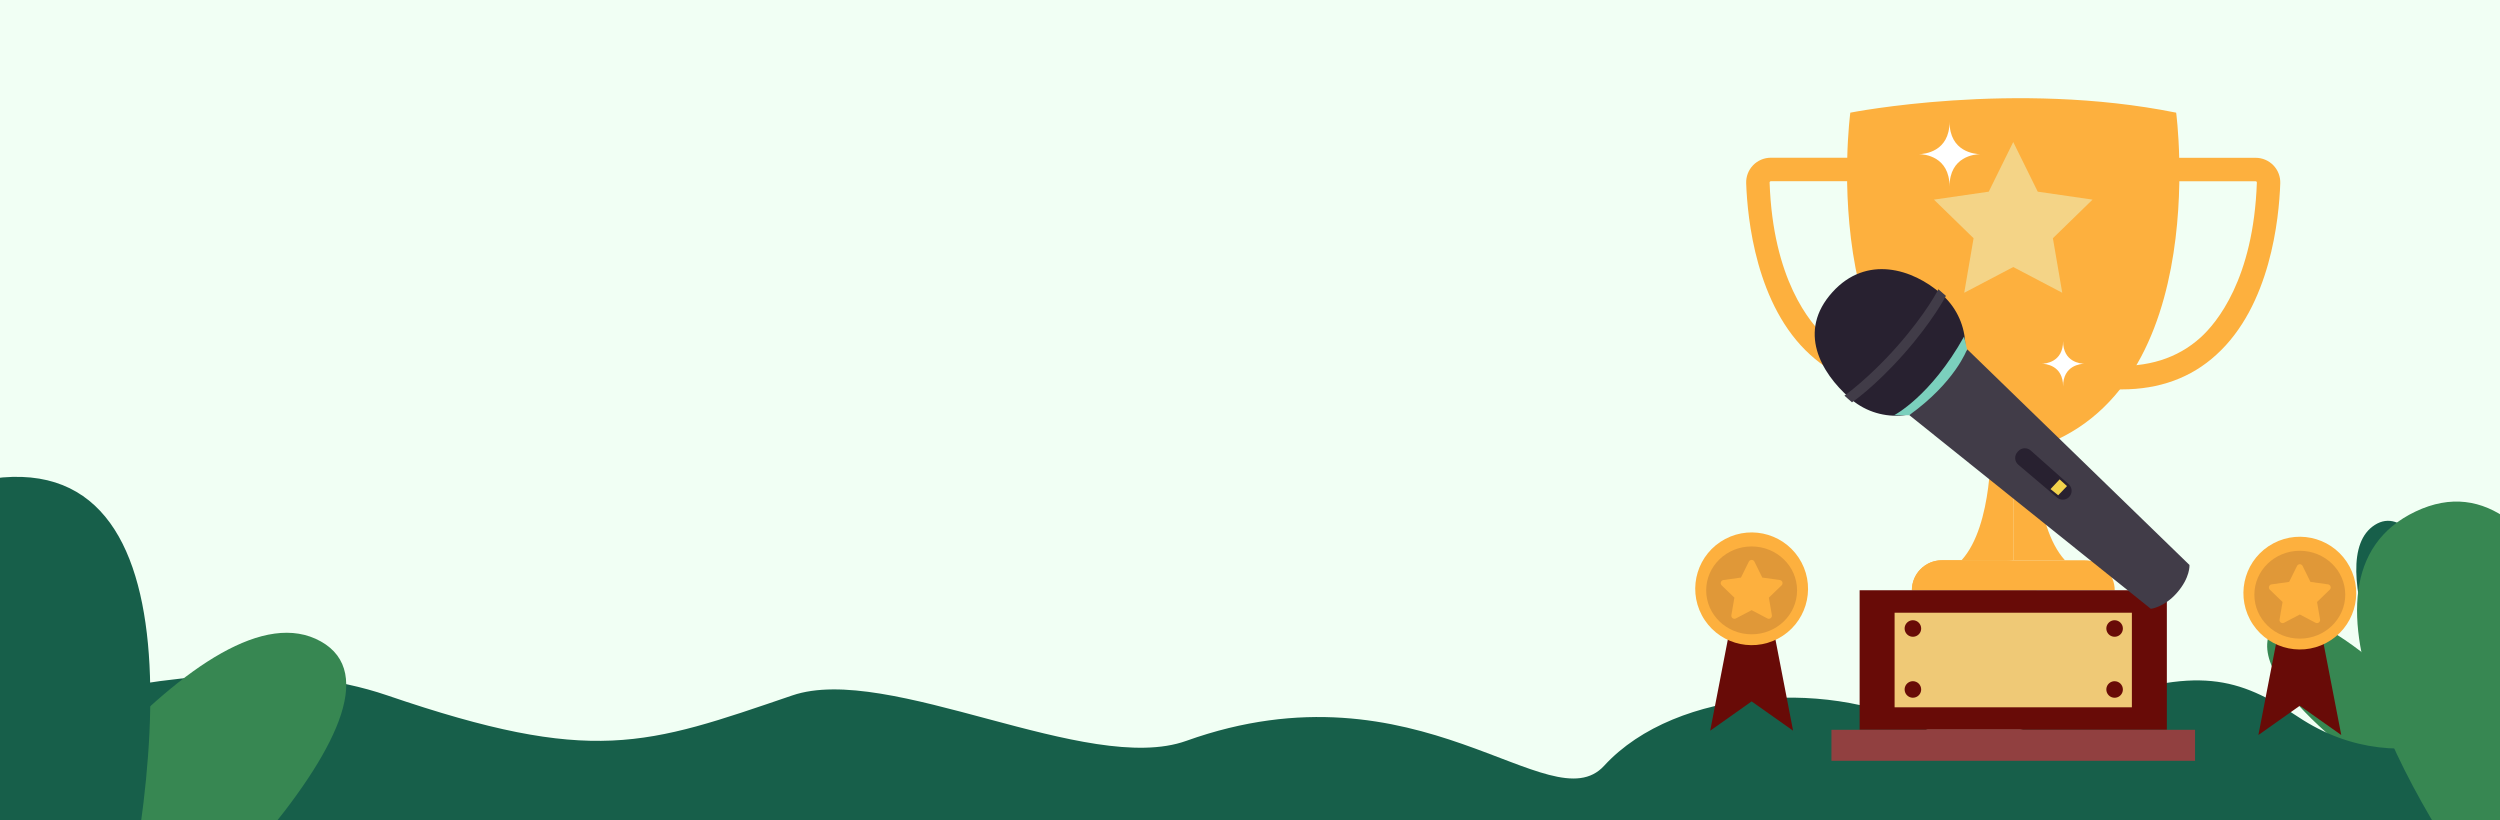
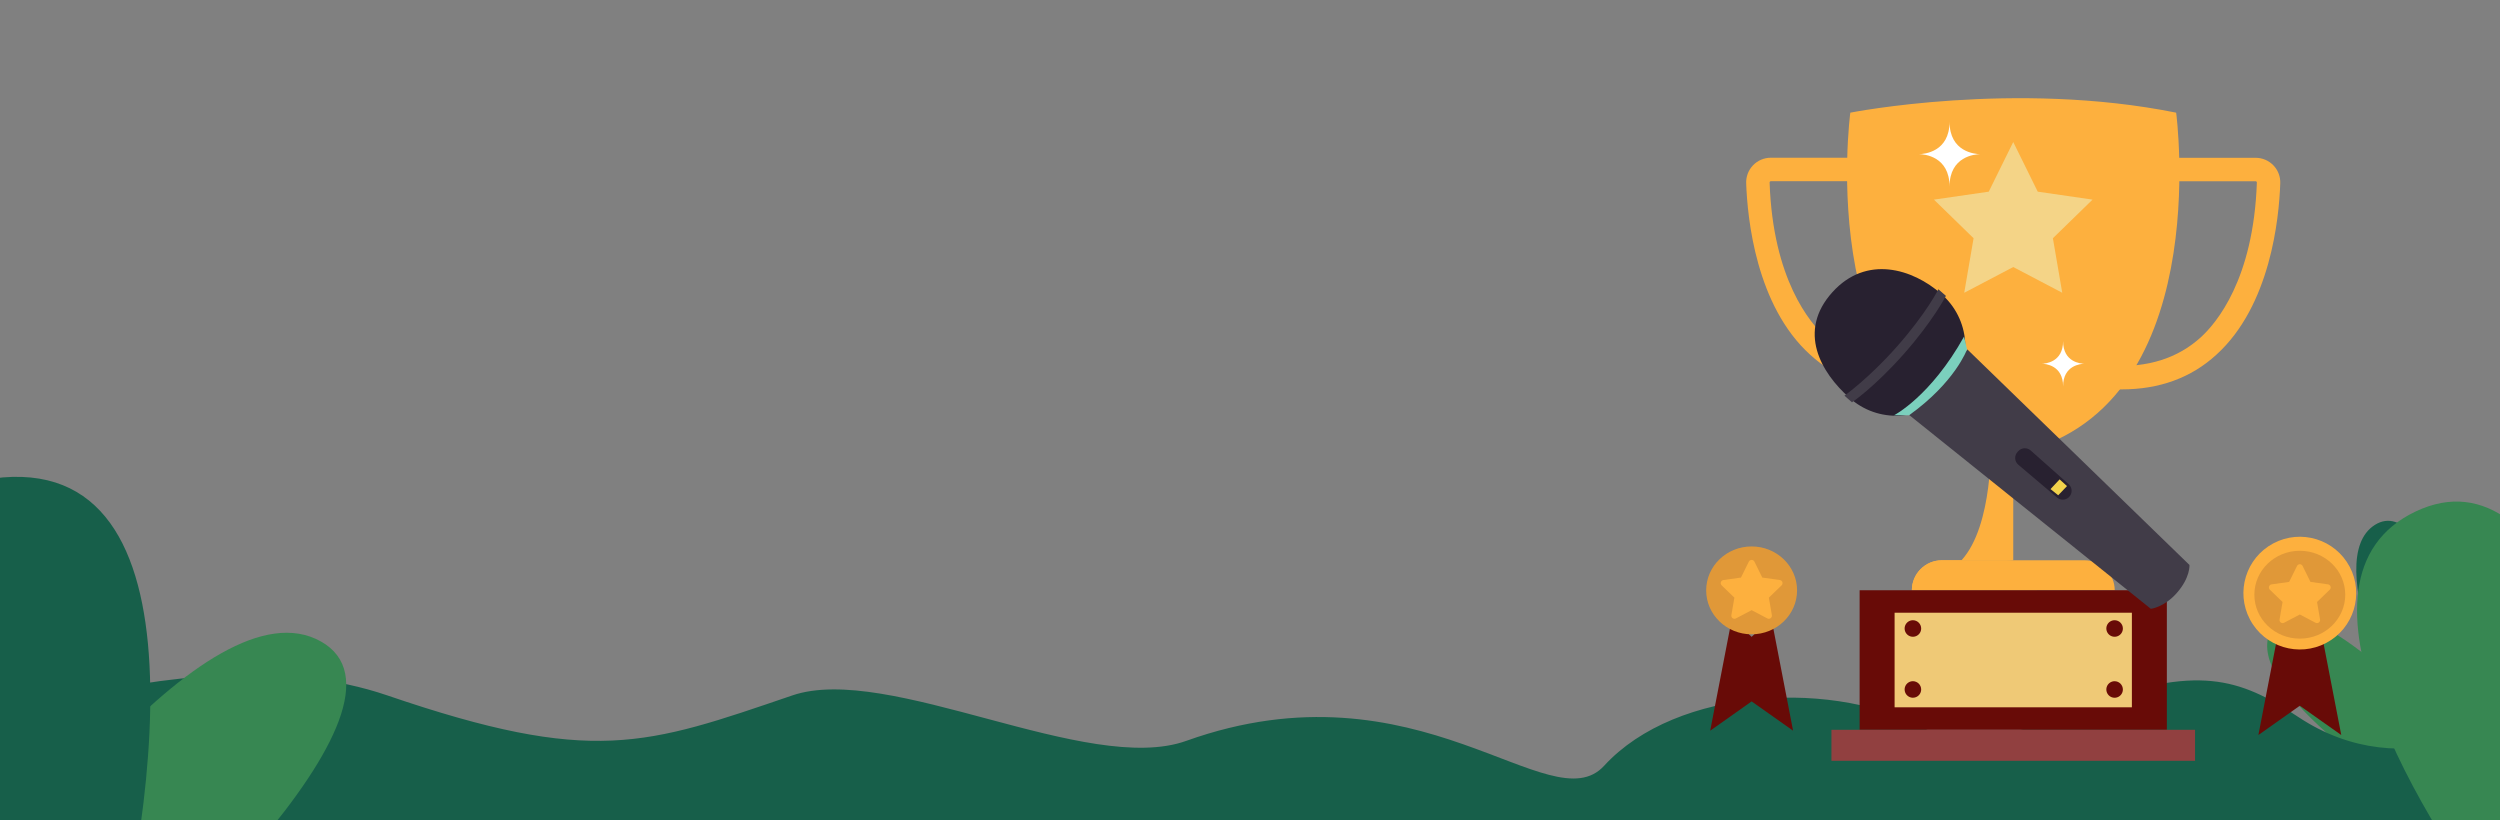
<svg xmlns="http://www.w3.org/2000/svg" width="1920" height="630" viewBox="0 0 1920 630" fill="none">
  <rect x="0" y="0" width="1920" height="630" fill="#808080" stroke="none" />
  <g id="Frame 450" clip-path="url(#clip0_3023_1343)">
-     <rect width="1920" height="630" fill="#F1FFF4" />
    <g id="Group 590">
      <g id="Group 585">
        <path id="Vector 23" d="M1744.03 484.114C1765.95 442.362 1866.42 543.683 1913.92 599.563L1889.16 634.853C1831.65 602.003 1722.12 525.866 1744.03 484.114Z" fill="#378752" />
        <path id="Vector 24" d="M1823.88 403.144C1865.5 376.828 1903.46 520.917 1917.24 596.251L1876.42 615.238C1841.57 555.505 1782.27 429.46 1823.88 403.144Z" fill="#175F4A" />
        <path id="Vector 25" d="M1932.53 450.427C1968.45 448.98 1939.86 553.935 1921.07 606.593L1888.33 603.698C1888.1 553.211 1896.62 451.874 1932.53 450.427Z" fill="#378752" />
      </g>
      <path id="Vector 346" d="M297.5 534.088C139.5 480.088 -83 580.588 -101 588.088V777.088H1992L1978 514.588C1934.33 557.088 1846.85 605.013 1765 550.588C1719 520 1687.5 511 1603.5 541C1550.95 559.769 1516 581 1482 561.5C1410.99 520.776 1287.5 527.5 1232 588.088C1190.76 633.112 1090 504.913 911 569C835.463 596.045 682.221 508.916 608.5 534.088C496 572.5 455.5 588.088 297.5 534.088Z" fill="#175F4A" />
    </g>
    <path id="Vector 22" d="M246.381 492.606C332.015 540.58 115.468 743.896 -3.51 839.558L-75.536 786.029C-3.911 668.233 160.747 444.632 246.381 492.606Z" fill="#378752" />
    <path id="Vector 21" d="M9.531 366.25C165.436 362.191 115.428 654.992 70.935 801.899L-74.17 793.844C-111.23 653.003 -146.374 370.308 9.531 366.25Z" fill="#175F4A" />
    <path id="Vector 23_2" d="M1855.17 392.836C1963.61 341.308 2019.83 562.958 2034.39 680.224L1929.76 719.856C1859.72 632.319 1746.73 444.363 1855.17 392.836Z" fill="#378752" />
    <g id="Mask group">
      <mask id="mask0_3023_1343" style="mask-type:alpha" maskUnits="userSpaceOnUse" x="1196" y="0" width="734" height="679">
        <rect id="Rectangle 613" x="1196" width="734" height="679" fill="#D9D9D9" />
      </mask>
      <g mask="url(#mask0_3023_1343)">
        <g id="Group 592">
-           <path id="Vector" d="M1563.4 338.995C1563.4 338.995 1561.26 403.26 1585.89 430.289H1546.17V323.117L1563.4 338.995Z" fill="#FDB03E" />
          <path id="Vector_2" d="M1528.91 338.995C1528.91 338.995 1531.07 403.26 1506.44 430.289H1546.17V323.117L1528.91 338.995Z" fill="#FDB03E" />
          <g id="Vector_3" style="mix-blend-mode:multiply">
            <path d="M1564.1 361.714C1563.1 348.483 1563.4 339.033 1563.4 339.033L1546.17 323.155L1528.92 339.033C1528.92 339.033 1529.22 348.162 1528.29 360.958C1544.52 365.098 1556.08 364.209 1564.1 361.714Z" fill="#A87D1D" />
          </g>
          <path id="Vector_4" d="M1629.45 299.055C1626.44 299.055 1623.38 298.961 1620.27 298.772L1621.39 280.777C1649.23 282.497 1672.35 275.239 1690.07 259.173C1702.2 248.172 1730.7 214.546 1733.27 140.206C1733.28 140.078 1733.26 139.95 1733.21 139.829C1733.17 139.709 1733.1 139.599 1733.01 139.507C1732.92 139.416 1732.81 139.343 1732.7 139.295C1732.58 139.246 1732.45 139.222 1732.33 139.224H1666.92V121.191H1732.33C1734.87 121.189 1737.4 121.702 1739.74 122.697C1742.08 123.693 1744.2 125.152 1745.97 126.986C1747.74 128.82 1749.11 130.991 1750.02 133.37C1750.92 135.749 1751.34 138.287 1751.24 140.83C1750.31 167.878 1743.68 234.865 1702.06 272.517C1682.81 290.153 1658.31 299.055 1629.45 299.055Z" fill="#FDB03E" />
          <path id="Vector_5" d="M1462.86 299.055C1465.87 299.055 1468.94 298.961 1472.04 298.772L1470.92 280.778C1443.1 282.498 1419.98 275.239 1402.26 259.173C1390.12 248.172 1361.61 214.546 1359.06 140.206C1359.05 140.065 1359.07 139.923 1359.12 139.792C1359.17 139.66 1359.26 139.543 1359.36 139.45C1359.45 139.358 1359.55 139.284 1359.66 139.235C1359.78 139.186 1359.9 139.163 1360.02 139.167H1425.45V121.135H1359.99C1357.44 121.133 1354.92 121.645 1352.57 122.641C1350.23 123.636 1348.11 125.095 1346.34 126.929C1344.58 128.763 1343.2 130.935 1342.29 133.314C1341.39 135.693 1340.97 138.23 1341.07 140.774C1342.02 167.822 1348.64 234.809 1390.25 272.461C1409.56 290.153 1434 299.055 1462.86 299.055Z" fill="#FDB03E" />
          <path id="Vector_6" d="M1671.29 86.526C1547.36 61.52 1421.04 86.526 1421.04 86.526C1421.04 86.526 1390.06 317.541 1546.17 348.502C1702.27 317.56 1671.29 86.526 1671.29 86.526Z" fill="#FDB03E" />
          <path id="Vector_7" d="M1624.02 453.311H1468.31C1468.31 447.205 1470.74 441.35 1475.06 437.032C1479.38 432.715 1485.24 430.289 1491.35 430.289H1601.06C1607.17 430.289 1613.03 432.715 1617.35 437.032C1621.67 441.35 1624.1 447.205 1624.1 453.311H1624.02Z" fill="#FDB03E" />
          <path id="Vector_8" d="M1541.06 430.289H1491.35C1485.24 430.289 1479.38 432.715 1475.06 437.032C1470.74 441.35 1468.31 447.205 1468.31 453.311H1564.1C1564.1 447.205 1561.67 441.35 1557.35 437.032C1553.03 432.715 1547.17 430.289 1541.06 430.289Z" fill="#FDB03E" />
          <path id="Vector_9" d="M1664.14 453.312H1428.19V560.483H1664.14V453.312Z" fill="#680B07" />
          <path id="Vector_10" d="M1637.28 470.568H1455.05V543.207H1637.28V470.568Z" fill="#EFC976" />
          <path id="Vector_11" d="M1685.8 560.483H1406.54V584.299H1685.8V560.483Z" fill="#914040" />
          <path id="Vector_12" d="M1546.17 109.076L1564.99 147.201L1607.07 153.306L1576.62 182.962L1583.81 224.848L1546.17 205.077L1508.53 224.848L1515.71 182.962L1485.26 153.306L1527.35 147.201L1546.17 109.076Z" fill="#F4D487" />
          <path id="Vector_13" d="M1546.17 122.854L1561.28 153.456L1595.08 158.371L1570.62 182.187L1576.39 215.812L1546.17 199.935L1515.94 215.812L1521.71 182.187L1497.27 158.371L1531.05 153.456L1546.17 122.854Z" fill="#F4D487" />
          <path id="Vector_14" d="M1497.25 93.481C1497.25 116.806 1477.62 118.318 1473.85 118.394C1477.64 118.394 1497.25 119.981 1497.25 143.287C1497.25 119.981 1516.89 118.469 1520.67 118.394C1516.89 118.318 1497.25 116.768 1497.25 93.481Z" fill="white" />
          <path id="Vector_15" d="M1473.23 118.394H1473.85C1473.65 118.382 1473.44 118.382 1473.23 118.394Z" fill="white" />
          <path id="Vector_16" d="M1520.67 118.394H1521.29C1521.09 118.382 1520.88 118.382 1520.67 118.394Z" fill="white" />
          <path id="Vector_17" d="M1584.45 261.989C1584.45 278.245 1570.76 279.303 1568.13 279.36C1570.76 279.36 1584.45 280.456 1584.45 296.73C1584.45 280.456 1598.16 279.398 1600.79 279.36C1598.09 279.322 1584.45 278.245 1584.45 261.989Z" fill="white" />
          <path id="Vector_18" d="M1567.61 279.323H1568.05C1567.9 279.31 1567.76 279.31 1567.61 279.323Z" fill="white" />
          <path id="Vector_19" d="M1600.72 279.322H1601.15C1601.01 279.31 1600.86 279.31 1600.72 279.322Z" fill="white" />
          <path id="Vector_20" d="M1475.46 482.684C1475.46 483.94 1475.09 485.168 1474.39 486.212C1473.69 487.257 1472.7 488.071 1471.54 488.551C1470.38 489.032 1469.1 489.158 1467.87 488.913C1466.63 488.668 1465.5 488.063 1464.61 487.175C1463.72 486.287 1463.12 485.155 1462.87 483.923C1462.63 482.691 1462.75 481.414 1463.23 480.253C1463.72 479.093 1464.53 478.101 1465.57 477.403C1466.62 476.705 1467.85 476.333 1469.11 476.333C1470.79 476.338 1472.4 477.009 1473.59 478.199C1474.79 479.389 1475.46 481.001 1475.46 482.684Z" fill="#680B07" />
          <path id="Vector_21" d="M1630.37 482.684C1630.37 483.94 1630 485.168 1629.3 486.212C1628.61 487.257 1627.61 488.071 1626.45 488.551C1625.29 489.032 1624.01 489.158 1622.78 488.913C1621.55 488.668 1620.41 488.063 1619.53 487.175C1618.64 486.287 1618.03 485.155 1617.79 483.923C1617.54 482.691 1617.67 481.414 1618.15 480.253C1618.63 479.093 1619.44 478.101 1620.49 477.403C1621.53 476.705 1622.76 476.333 1624.02 476.333C1625.7 476.338 1627.32 477.009 1628.51 478.199C1629.7 479.389 1630.37 481.001 1630.37 482.684Z" fill="#680B07" />
          <path id="Vector_22" d="M1475.46 529.522C1475.46 530.776 1475.08 532 1474.38 533.041C1473.68 534.083 1472.69 534.894 1471.53 535.373C1470.37 535.851 1469.1 535.977 1467.87 535.733C1466.64 535.488 1465.51 534.886 1464.62 534.001C1463.73 533.115 1463.12 531.987 1462.88 530.758C1462.63 529.529 1462.75 528.255 1463.23 527.095C1463.7 525.935 1464.51 524.941 1465.55 524.24C1466.59 523.538 1467.81 523.16 1469.07 523.152C1469.91 523.15 1470.74 523.313 1471.51 523.632C1472.29 523.951 1472.99 524.42 1473.59 525.011C1474.18 525.603 1474.65 526.306 1474.97 527.08C1475.3 527.854 1475.46 528.684 1475.46 529.522Z" fill="#680B07" />
          <path id="Vector_23" d="M1630.37 529.523C1630.37 530.779 1630 532.007 1629.3 533.051C1628.61 534.096 1627.61 534.91 1626.45 535.39C1625.29 535.871 1624.01 535.997 1622.78 535.752C1621.55 535.507 1620.41 534.902 1619.53 534.014C1618.64 533.125 1618.03 531.994 1617.79 530.762C1617.54 529.53 1617.67 528.253 1618.15 527.092C1618.63 525.932 1619.44 524.94 1620.49 524.242C1621.53 523.544 1622.76 523.172 1624.02 523.172C1625.7 523.177 1627.32 523.848 1628.51 525.038C1629.7 526.227 1630.37 527.84 1630.37 529.523Z" fill="#680B07" />
          <g id="Group 595">
            <path id="Vector_24" d="M1781.42 478.324L1766.25 492.406L1751.1 478.324L1734.44 564.497L1766.25 542.004L1798.09 564.497L1781.42 478.324Z" fill="#680B07" />
            <path id="Vector_25" d="M1786.55 493.76C1807.69 482.563 1815.74 456.364 1804.53 435.243C1793.33 414.122 1767.11 406.078 1745.97 417.275C1724.84 428.472 1716.79 454.671 1727.99 475.792C1739.2 496.913 1765.41 504.957 1786.55 493.76Z" fill="#FDB03E" />
            <path id="Vector_26" d="M1766.25 490.469C1785.53 490.469 1801.15 475.363 1801.15 456.73C1801.15 438.096 1785.53 422.99 1766.25 422.99C1746.98 422.99 1731.35 438.096 1731.35 456.73C1731.35 475.363 1746.98 490.469 1766.25 490.469Z" fill="#E09838" />
            <path id="Vector_27" d="M1768.41 434.672L1774.44 446.901L1787.95 448.791C1788.39 448.858 1788.8 449.047 1789.14 449.335C1789.48 449.623 1789.73 450 1789.87 450.424C1790.01 450.848 1790.03 451.301 1789.92 451.734C1789.81 452.167 1789.59 452.561 1789.27 452.874L1779.49 462.325L1781.8 475.764C1781.88 476.202 1781.83 476.654 1781.66 477.066C1781.49 477.479 1781.21 477.837 1780.85 478.098C1780.49 478.36 1780.07 478.516 1779.62 478.547C1779.18 478.579 1778.73 478.486 1778.34 478.278L1766.25 471.927L1754.17 478.278C1753.77 478.486 1753.33 478.579 1752.88 478.547C1752.44 478.516 1752.01 478.36 1751.65 478.098C1751.29 477.837 1751.01 477.479 1750.84 477.066C1750.68 476.654 1750.63 476.202 1750.7 475.764L1753.01 462.325L1743.23 452.874C1742.92 452.561 1742.69 452.167 1742.59 451.734C1742.48 451.301 1742.5 450.848 1742.63 450.424C1742.77 450 1743.02 449.623 1743.36 449.335C1743.7 449.047 1744.12 448.858 1744.56 448.791L1758.06 446.901L1764.12 434.672C1764.31 434.268 1764.61 433.927 1764.99 433.689C1765.37 433.451 1765.81 433.324 1766.26 433.324C1766.71 433.324 1767.15 433.451 1767.53 433.689C1767.91 433.927 1768.21 434.268 1768.41 434.672Z" fill="#FDB03E" />
          </g>
          <g id="Group 593">
            <path id="Vector_28" d="M1360.42 475L1345.25 489.082L1330.1 475L1313.44 561.172L1345.25 538.679L1377.09 561.172L1360.42 475Z" fill="#680B07" />
-             <path id="Vector_29" d="M1365.55 490.436C1386.69 479.239 1394.74 453.04 1383.53 431.919C1372.33 410.798 1346.11 402.753 1324.97 413.95C1303.84 425.148 1295.79 451.347 1306.99 472.467C1318.2 493.588 1344.41 501.633 1365.55 490.436Z" fill="#FDB03E" />
            <path id="Vector_30" d="M1345.25 487.145C1364.53 487.145 1380.15 472.039 1380.15 453.405C1380.15 434.772 1364.53 419.666 1345.25 419.666C1325.98 419.666 1310.35 434.772 1310.35 453.405C1310.35 472.039 1325.98 487.145 1345.25 487.145Z" fill="#E09838" />
            <path id="Vector_31" d="M1347.41 431.347L1353.44 443.577L1366.95 445.467C1367.39 445.534 1367.8 445.722 1368.14 446.011C1368.48 446.299 1368.73 446.676 1368.87 447.1C1369.01 447.524 1369.02 447.977 1368.92 448.41C1368.81 448.842 1368.59 449.237 1368.27 449.55L1358.49 459L1360.8 472.439C1360.88 472.878 1360.83 473.329 1360.66 473.742C1360.49 474.155 1360.21 474.512 1359.85 474.774C1359.49 475.036 1359.07 475.191 1358.62 475.223C1358.18 475.255 1357.73 475.161 1357.34 474.953L1345.25 468.602L1333.17 474.953C1332.77 475.161 1332.33 475.255 1331.88 475.223C1331.44 475.191 1331.01 475.036 1330.65 474.774C1330.29 474.512 1330.01 474.155 1329.84 473.742C1329.68 473.329 1329.63 472.878 1329.7 472.439L1332.01 459L1322.23 449.55C1321.92 449.237 1321.69 448.842 1321.59 448.41C1321.48 447.977 1321.5 447.524 1321.63 447.1C1321.77 446.676 1322.02 446.299 1322.36 446.011C1322.7 445.722 1323.12 445.534 1323.56 445.467L1337.06 443.577L1343.11 431.347C1343.31 430.944 1343.61 430.603 1343.99 430.365C1344.37 430.126 1344.81 430 1345.26 430C1345.71 430 1346.15 430.126 1346.53 430.365C1346.91 430.603 1347.21 430.944 1347.41 431.347Z" fill="#FDB03E" />
          </g>
        </g>
      </g>
    </g>
    <g id="éæîå¦¯â³ç´¡" clip-path="url(#clip1_3023_1343)">
      <path id="Vector_32" d="M1490.9 225.75C1496.23 230.35 1500.59 235.962 1503.74 242.261C1506.89 248.56 1508.76 255.421 1509.23 262.446C1509.71 269.471 1508.79 276.521 1506.52 283.188C1504.26 289.855 1500.69 296.006 1496.03 301.286C1491.37 306.565 1485.71 310.867 1479.38 313.944C1473.05 317.021 1466.16 318.81 1459.13 319.209C1452.1 319.608 1445.06 318.609 1438.42 316.269C1431.78 313.928 1425.67 310.294 1420.44 305.576C1398.4 286.122 1380.13 254.458 1407.32 224.36C1433.32 195.586 1468.87 206.306 1490.9 225.75Z" fill="#282130" />
      <path id="Vector_33" d="M1681.53 433.913C1681.53 433.913 1682.21 443.586 1671.8 455.384C1661.98 466.539 1651.83 467.56 1651.83 467.56L1466.37 318.84L1510.93 268.358L1681.53 433.913Z" fill="#413C48" />
      <path id="Vector_34" d="M1454.64 318.918C1454.64 318.918 1482.77 304.478 1508.38 258.494L1510.68 268.365C1510.68 268.365 1501.56 293.602 1466.18 318.9L1454.64 318.918Z" fill="#7BD0BD" />
      <path id="Vector_35" d="M1494.47 227.245C1494.47 227.245 1484.6 246.403 1462.41 271.54C1439.57 297.42 1422.32 308.985 1422.32 308.985L1416.52 303.88C1416.52 303.88 1435.35 290.517 1456.75 266.284C1479.99 239.95 1488.67 222.14 1488.67 222.14L1494.47 227.245Z" fill="#413C48" />
      <path id="Vector_36" d="M1549.5 347.043L1550.12 346.394C1551.33 345.106 1552.99 344.341 1554.76 344.262C1556.52 344.183 1558.25 344.795 1559.57 345.969L1588.73 371.855C1589.44 372.485 1590.01 373.257 1590.41 374.121C1590.8 374.985 1591.01 375.921 1591.01 376.87C1591.02 377.819 1590.83 378.759 1590.46 379.63C1590.08 380.501 1589.53 381.284 1588.83 381.927C1587.61 383.053 1586.02 383.694 1584.37 383.73C1582.71 383.766 1581.09 383.194 1579.83 382.122L1550.04 356.892C1549.34 356.294 1548.76 355.56 1548.35 354.734C1547.94 353.907 1547.71 353.006 1547.65 352.084C1547.6 351.163 1547.74 350.241 1548.06 349.374C1548.38 348.507 1548.87 347.714 1549.5 347.043Z" fill="#282130" />
      <path id="Vector_37" d="M1581.77 368.163L1574.8 375.609L1580.69 380.38L1587.46 373.318L1581.77 368.163Z" fill="#F2D24B" />
    </g>
  </g>
  <defs>
    <clipPath id="clip0_3023_1343">
      <rect width="1920" height="630" fill="white" />
    </clipPath>
    <clipPath id="clip1_3023_1343">
      <rect width="109.04" height="351.168" fill="white" transform="translate(1371.9 264.588) rotate(-48.634)" />
    </clipPath>
  </defs>
</svg>